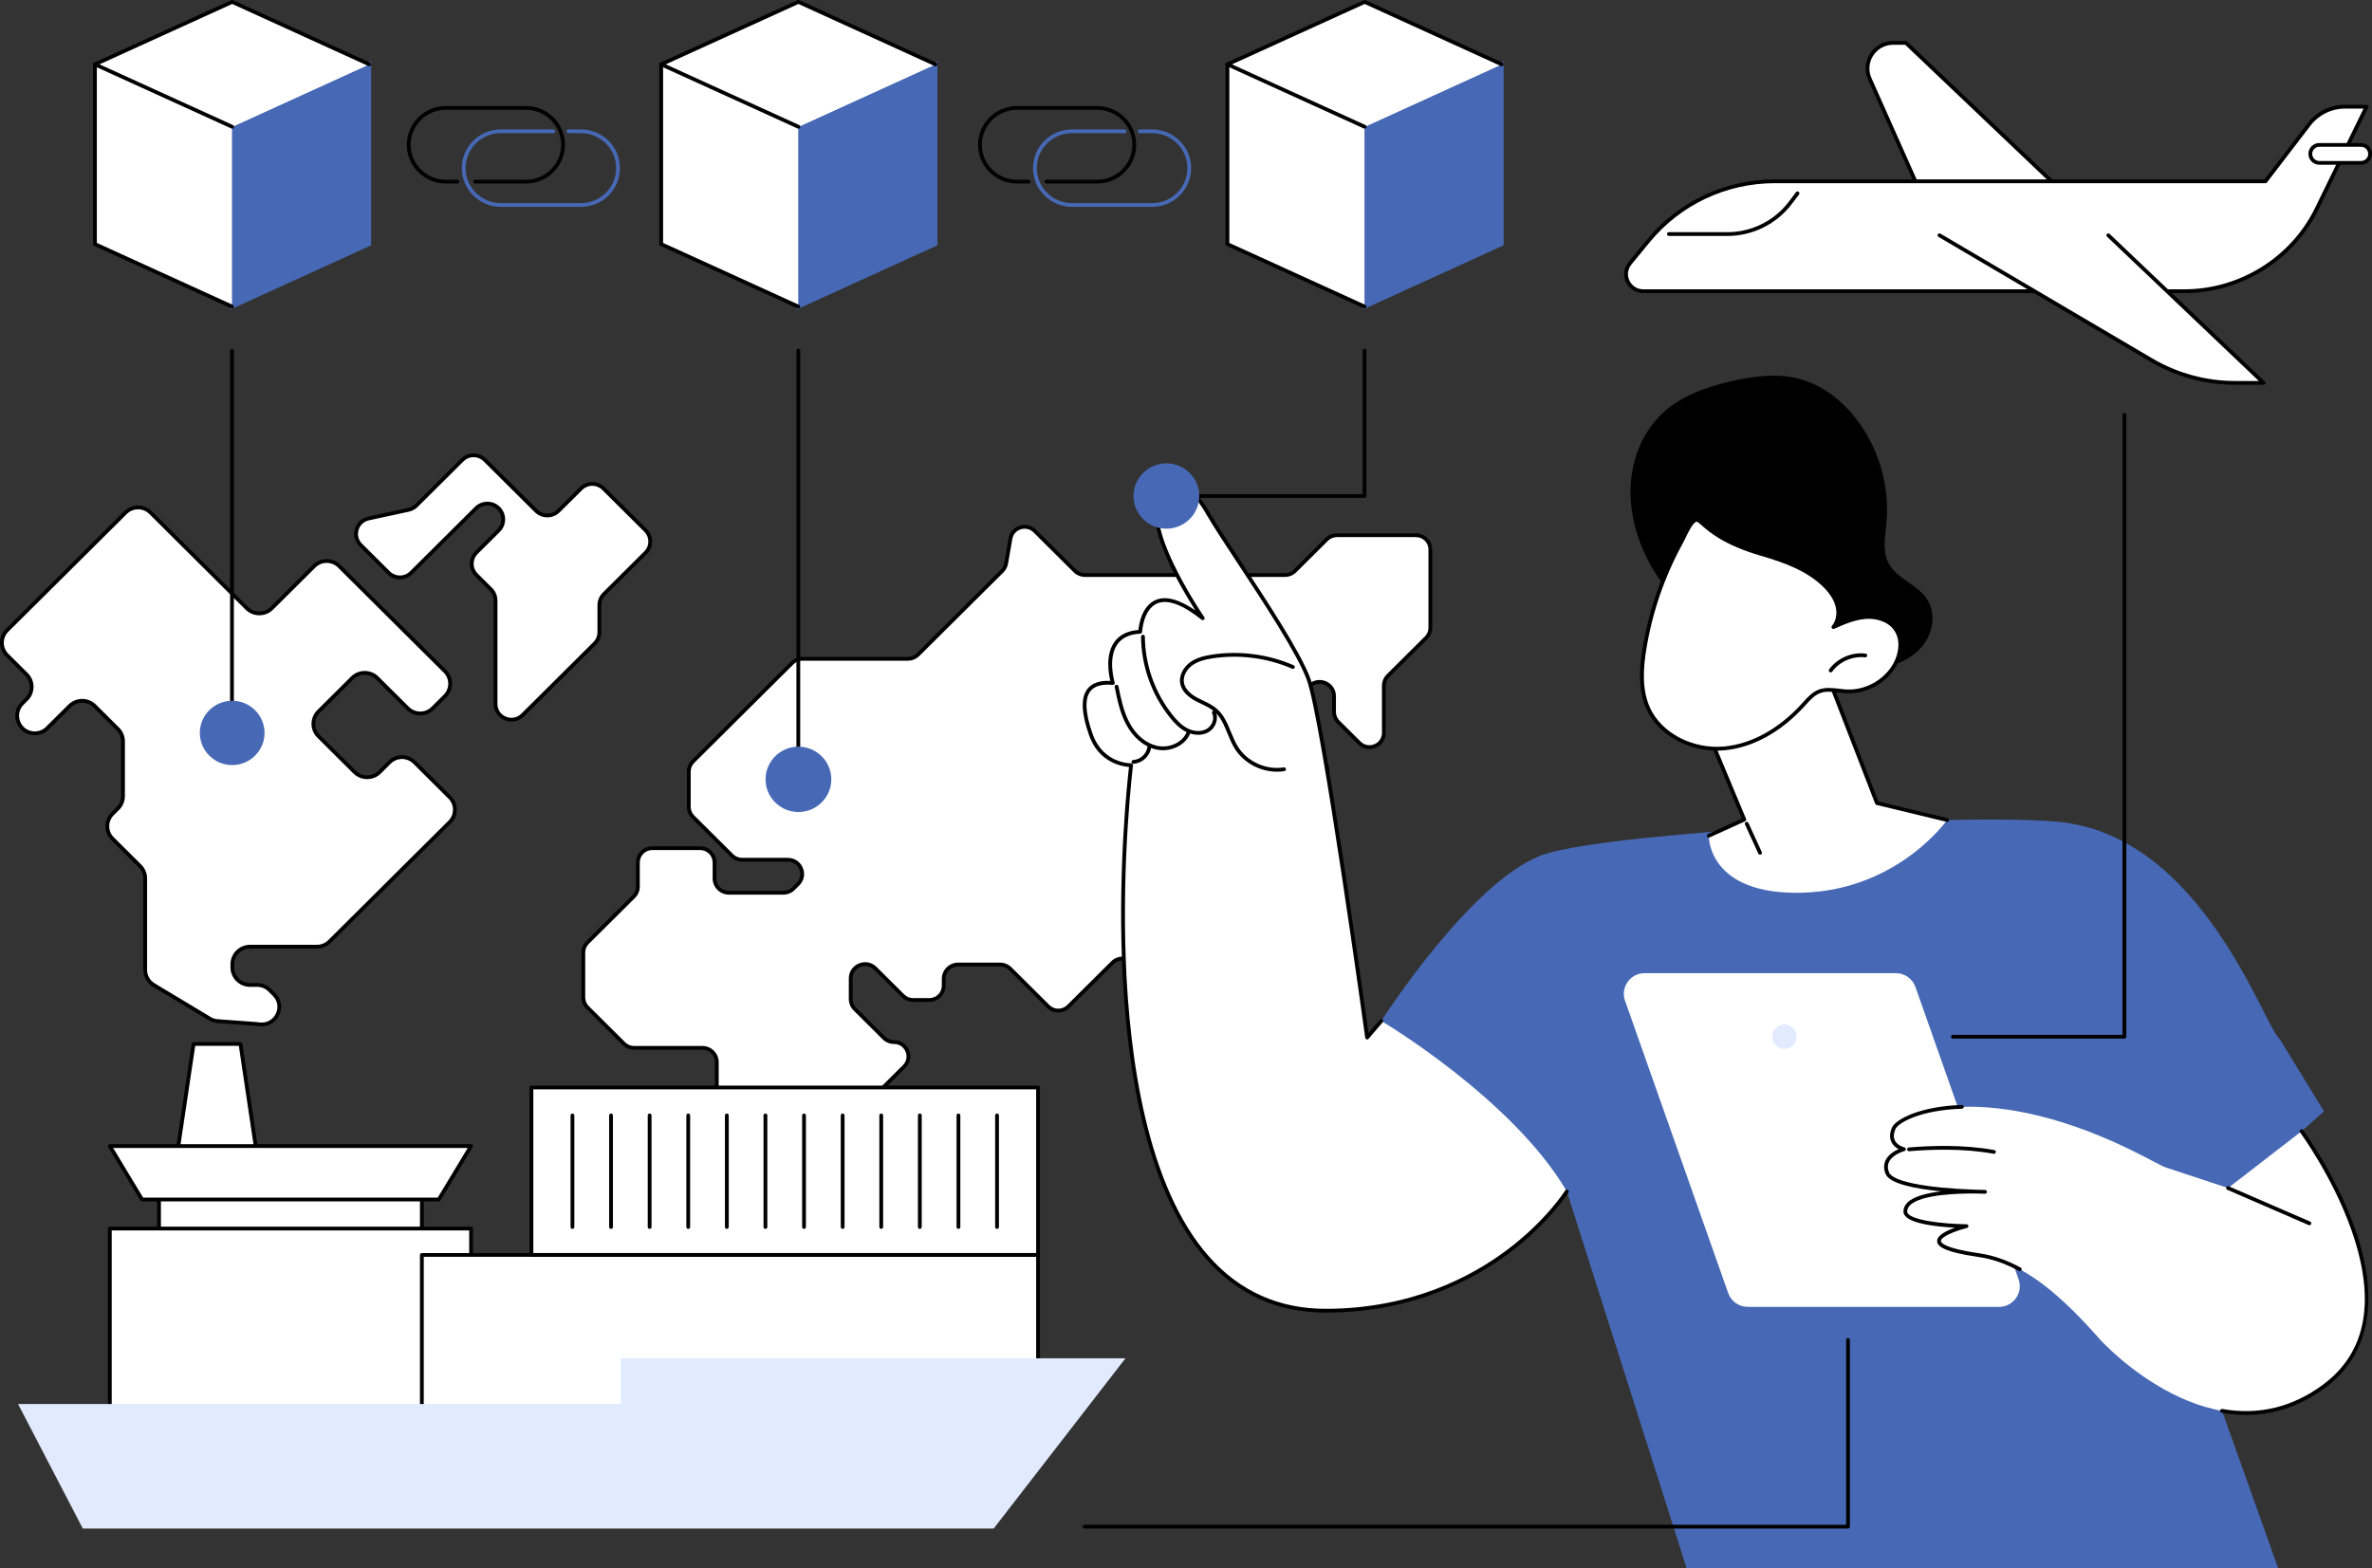
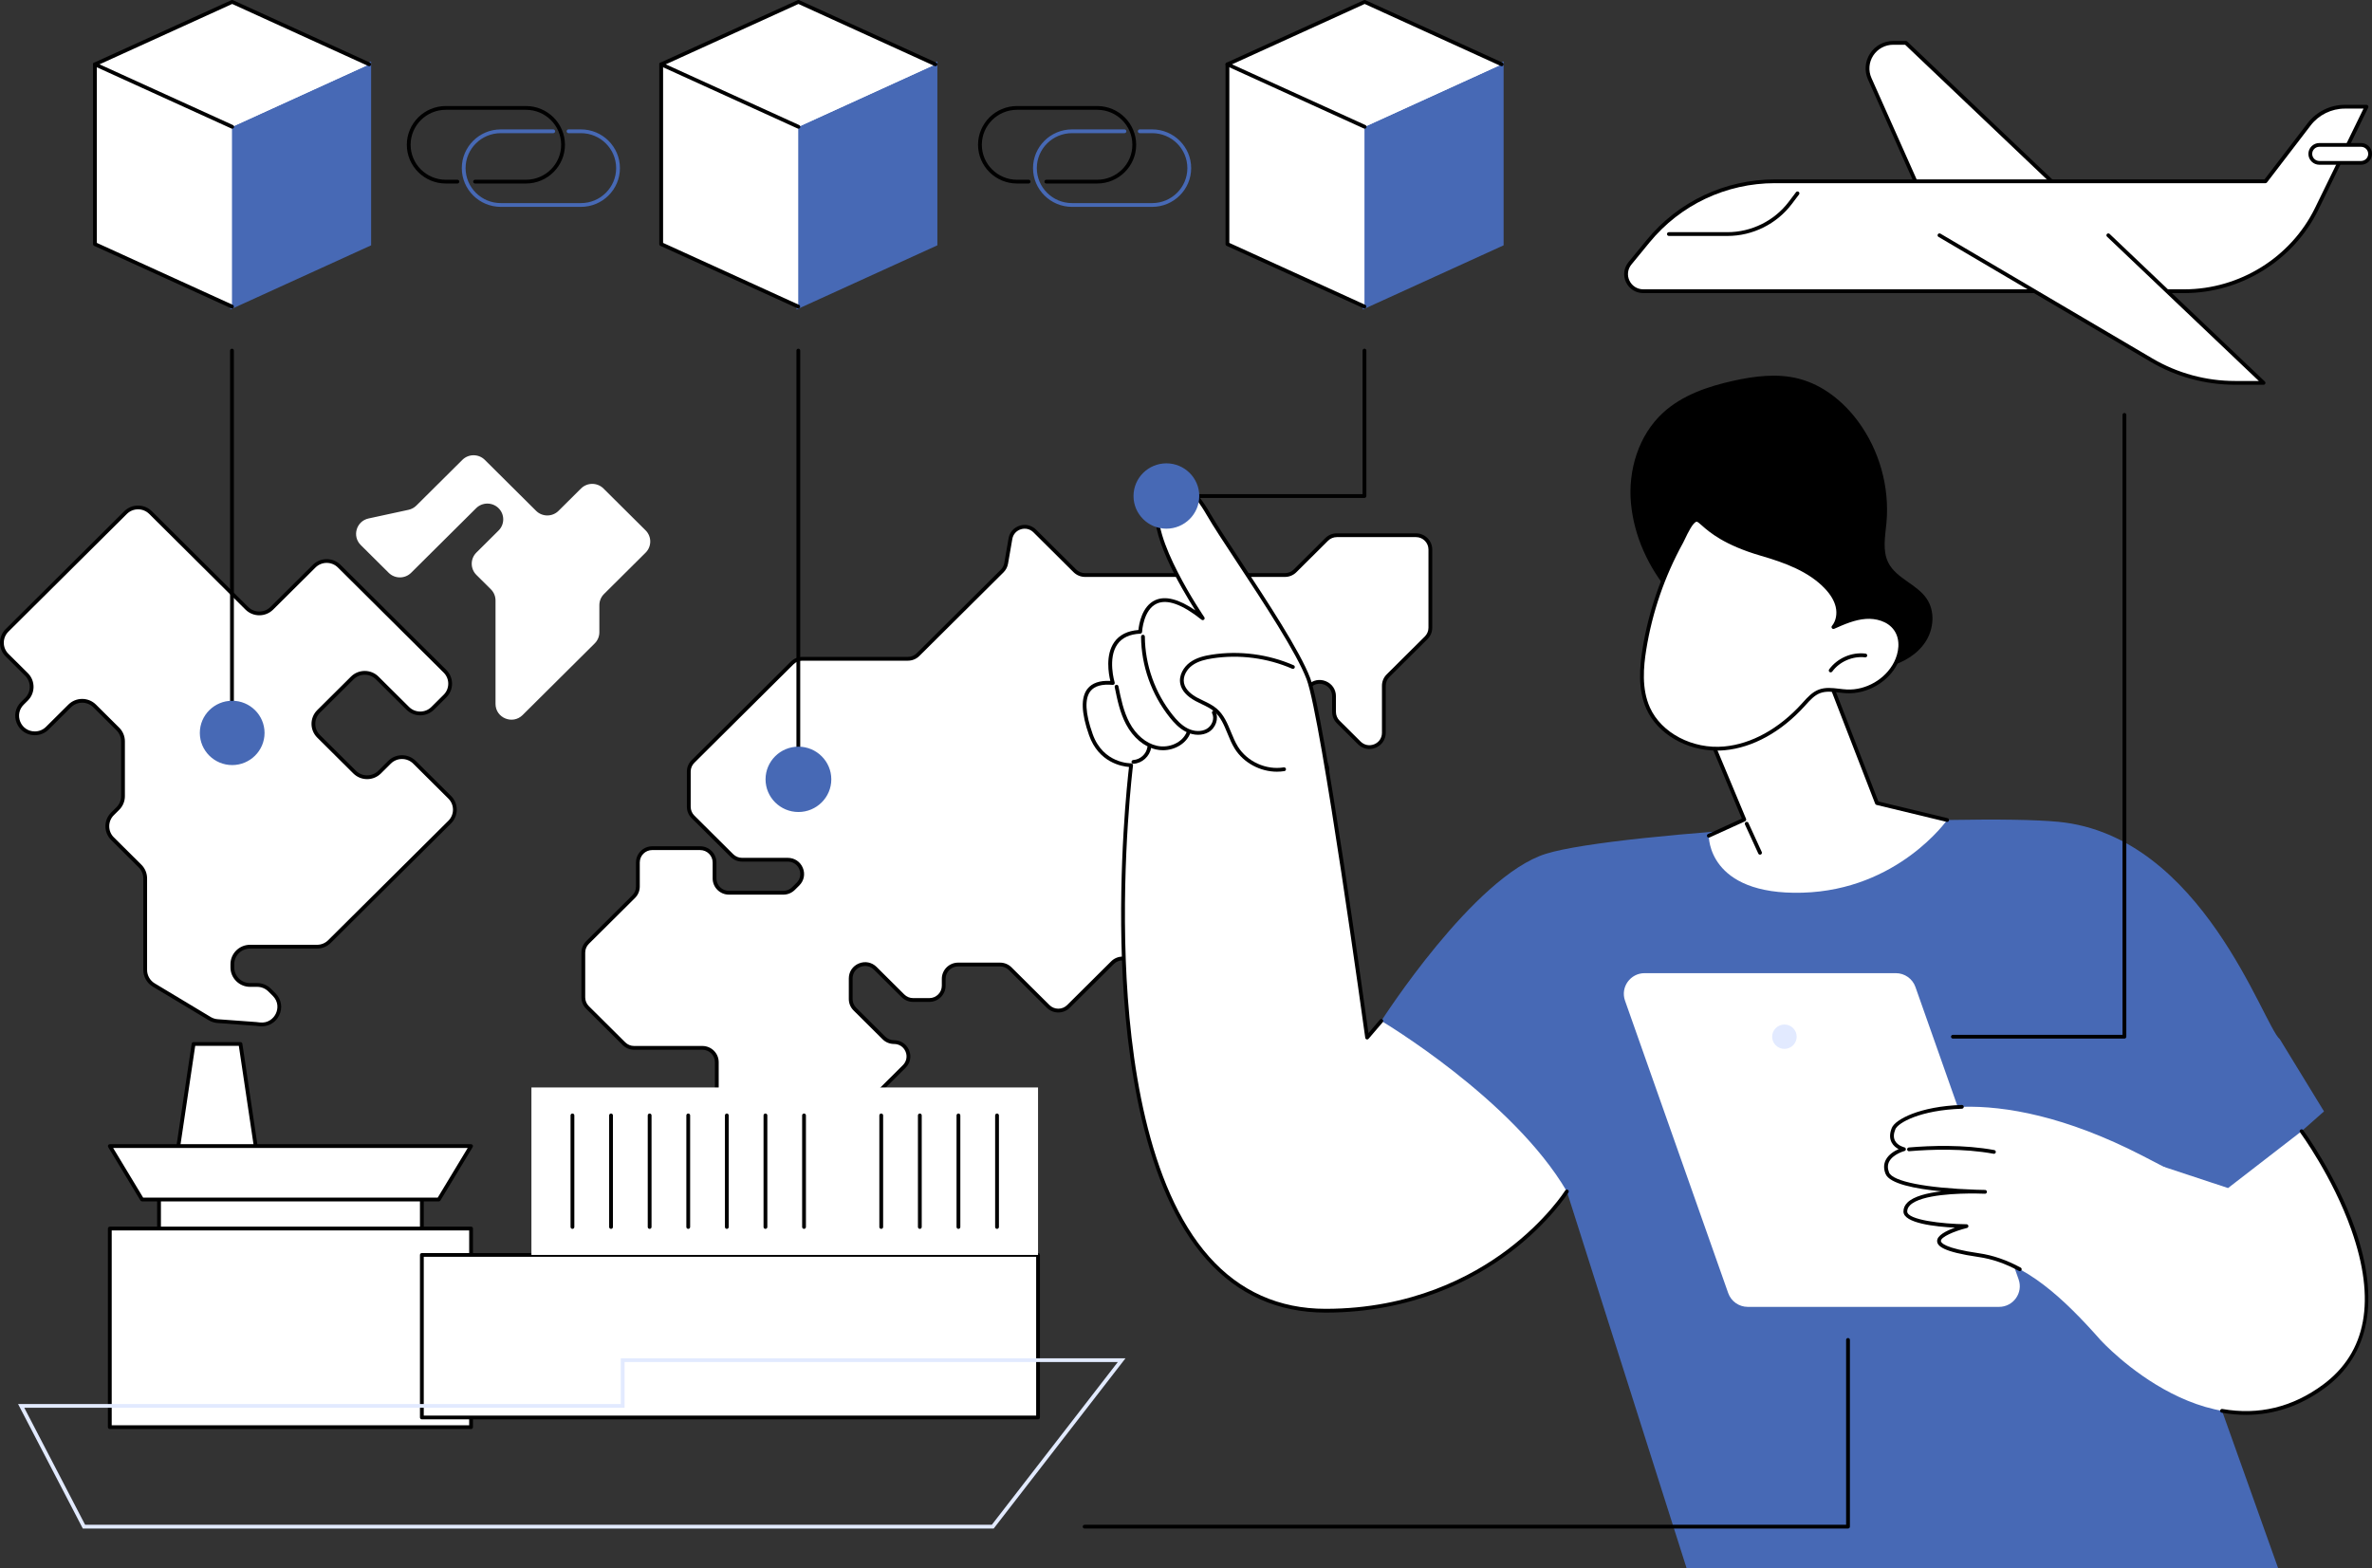
<svg xmlns="http://www.w3.org/2000/svg" width="502" height="332" viewBox="0 0 502 332" fill="none">
  <rect x="0" y="0" width="502" height="332" fill="#333333" stroke="none" />
  <g clip-path="url(#clip0_258_3990)">
    <path d="M299.669 113.295H282.929C282.122 113.295 281.347 113.615 280.777 114.183L274.08 120.839C273.509 121.407 272.735 121.726 271.926 121.726H229.632C228.825 121.726 228.049 121.407 227.48 120.839L218.996 112.407C217.251 110.672 214.261 111.614 213.843 114.032L212.94 119.25C212.834 119.867 212.536 120.434 212.093 120.877L194.292 138.569C193.721 139.137 192.947 139.456 192.14 139.456H169.795C168.988 139.456 168.212 139.776 167.641 140.344L146.664 161.192C146.093 161.76 145.772 162.529 145.772 163.331V170.78C145.772 171.582 146.093 172.353 146.664 172.921L154.898 181.105C155.47 181.673 156.244 181.992 157.05 181.992H166.717C169.43 181.992 170.788 185.252 168.869 187.159L167.929 188.093C167.358 188.661 166.584 188.979 165.777 188.979H154.265C152.584 188.979 151.22 187.624 151.22 185.953V182.573C151.22 180.902 149.857 179.547 148.176 179.547H138.044C136.362 179.547 134.999 180.902 134.999 182.573V187.673C134.999 188.474 134.678 189.245 134.106 189.812L124.343 199.516C123.771 200.084 123.45 200.853 123.45 201.655V211.132C123.45 211.934 123.771 212.705 124.343 213.271L132.049 220.931C132.621 221.498 133.394 221.818 134.201 221.818H148.654C150.335 221.818 151.699 223.173 151.699 224.844V231.524C151.699 232.326 152.02 233.097 152.589 233.663L158.761 239.797C159.332 240.364 159.653 241.134 159.653 241.936V258.748C159.653 260.419 161.017 261.774 162.698 261.774H166.96C167.767 261.774 168.543 261.455 169.112 260.887L183.629 246.458C184.2 245.89 184.521 245.121 184.521 244.319V233.813C184.521 233.011 184.843 232.24 185.414 231.673L191.363 225.76C193.281 223.853 191.923 220.593 189.209 220.593C188.402 220.593 187.626 220.274 187.057 219.706L180.931 213.618C180.36 213.05 180.038 212.28 180.038 211.477V207.11C180.038 204.414 183.318 203.064 185.237 204.969L191.098 210.795C191.669 211.362 192.443 211.682 193.252 211.682H196.678C198.359 211.682 199.723 210.327 199.723 208.656V207.197C199.723 205.526 201.086 204.171 202.767 204.171H211.642C212.449 204.171 213.224 204.49 213.796 205.058L221.823 213.037C223.012 214.218 224.941 214.218 226.129 213.037L235.444 203.779C236.632 202.598 238.561 202.598 239.75 203.779L248.48 212.456C250.399 214.363 253.679 213.013 253.679 210.316V205.074C253.679 204.273 254 203.502 254.571 202.935L280.029 177.633C280.6 177.065 280.921 176.296 280.921 175.492V163.003C280.921 161.332 279.558 159.977 277.877 159.977H273.246C271.565 159.977 270.201 158.622 270.201 156.951V153.37C270.201 152.568 270.523 151.797 271.094 151.231L277.132 145.229C279.05 143.322 282.331 144.672 282.331 147.368V150.686C282.331 151.488 282.652 152.259 283.223 152.827L287.679 157.256C289.597 159.162 292.877 157.813 292.877 155.115V145.158C292.877 144.357 293.198 143.585 293.77 143.018L301.828 135.008C302.4 134.44 302.721 133.671 302.721 132.867V116.316C302.721 114.645 301.358 113.29 299.676 113.29L299.669 113.295Z" fill="white" />
    <path d="M166.962 262.173H162.7C160.8 262.173 159.254 260.636 159.254 258.748V241.936C159.254 241.233 158.978 240.575 158.48 240.078L152.309 233.944C151.657 233.296 151.299 232.436 151.299 231.522V224.842C151.299 223.394 150.115 222.215 148.656 222.215H134.203C133.282 222.215 132.416 221.858 131.767 221.212L124.06 213.552C123.409 212.905 123.051 212.045 123.051 211.13V201.653C123.051 200.738 123.409 199.879 124.06 199.231L133.824 189.527C134.324 189.03 134.598 188.371 134.598 187.669V182.569C134.598 180.681 136.144 179.144 138.044 179.144H148.176C150.076 179.144 151.622 180.681 151.622 182.569V185.949C151.622 187.397 152.807 188.576 154.265 188.576H165.778C166.484 188.576 167.147 188.302 167.647 187.807L168.587 186.872C169.357 186.107 169.576 185.011 169.16 184.01C168.744 183.01 167.807 182.388 166.718 182.388H157.051C156.131 182.388 155.266 182.032 154.614 181.384L146.38 173.201C145.728 172.553 145.371 171.693 145.371 170.779V163.329C145.371 162.415 145.728 161.555 146.38 160.908L167.356 140.059C168.008 139.411 168.873 139.055 169.793 139.055H192.139C192.845 139.055 193.508 138.781 194.008 138.286L211.808 120.594C212.197 120.208 212.451 119.72 212.544 119.183L213.447 113.965C213.67 112.679 214.55 111.675 215.8 111.282C217.052 110.886 218.352 111.202 219.279 112.125L227.763 120.558C228.254 121.046 228.935 121.327 229.632 121.327H271.927C272.633 121.327 273.296 121.053 273.796 120.558L280.491 113.901C281.143 113.254 282.008 112.898 282.928 112.898H299.668C301.568 112.898 303.114 114.435 303.114 116.323V132.874C303.114 133.789 302.756 134.649 302.104 135.296L294.046 143.306C293.546 143.803 293.272 144.462 293.272 145.164V155.12C293.272 156.532 292.456 157.744 291.145 158.284C289.833 158.825 288.393 158.54 287.389 157.542L282.933 153.114C282.282 152.466 281.924 151.606 281.924 150.692V147.374C281.924 146.29 281.3 145.362 280.292 144.946C279.286 144.532 278.182 144.75 277.412 145.516L271.374 151.517C270.875 152.014 270.6 152.673 270.6 153.375V156.956C270.6 158.404 271.784 159.583 273.243 159.583H277.873C279.774 159.583 281.32 161.12 281.32 163.008V175.497C281.32 176.412 280.962 177.272 280.31 177.919L254.853 203.222C254.353 203.719 254.079 204.378 254.079 205.08V210.319C254.079 211.731 253.263 212.944 251.95 213.485C250.638 214.026 249.2 213.741 248.194 212.743L239.463 204.066C238.965 203.569 238.301 203.296 237.594 203.296C236.888 203.296 236.225 203.57 235.725 204.066L226.411 213.324C225.759 213.971 224.894 214.327 223.974 214.327C223.054 214.327 222.187 213.969 221.537 213.324L213.509 205.345C213.009 204.849 212.347 204.576 211.64 204.576H202.766C201.309 204.576 200.123 205.753 200.123 207.202V208.661C200.123 210.55 198.577 212.086 196.676 212.086H193.25C192.33 212.086 191.465 211.731 190.814 211.083L184.952 205.258C184.182 204.492 183.078 204.274 182.072 204.688C181.066 205.102 180.44 206.032 180.44 207.115V211.482C180.44 212.184 180.716 212.843 181.214 213.34L187.34 219.428C187.84 219.926 188.503 220.198 189.209 220.198C190.629 220.198 191.85 221.009 192.392 222.313C192.936 223.617 192.65 225.049 191.646 226.047L185.697 231.959C185.197 232.456 184.923 233.115 184.923 233.817V244.323C184.923 245.237 184.566 246.097 183.914 246.745L169.397 261.173C168.746 261.821 167.88 262.177 166.96 262.177L166.962 262.173ZM138.042 179.942C136.585 179.942 135.399 181.12 135.399 182.569V187.669C135.399 188.583 135.041 189.443 134.39 190.091L124.626 199.795C124.128 200.29 123.852 200.951 123.852 201.653V211.13C123.852 211.832 124.128 212.491 124.626 212.988L132.332 220.648C132.831 221.145 133.495 221.417 134.202 221.417H148.654C150.555 221.417 152.101 222.953 152.101 224.842V231.522C152.101 232.224 152.376 232.883 152.875 233.38L159.046 239.514C159.698 240.161 160.055 241.021 160.055 241.936V258.748C160.055 260.195 161.24 261.375 162.698 261.375H166.96C167.667 261.375 168.329 261.101 168.83 260.605L183.346 246.177C183.844 245.682 184.12 245.021 184.12 244.319V233.813C184.12 232.899 184.478 232.039 185.13 231.391L191.078 225.479C191.848 224.713 192.068 223.616 191.651 222.616C191.235 221.616 190.299 220.994 189.211 220.994C188.291 220.994 187.424 220.638 186.774 219.991L180.648 213.902C179.997 213.255 179.639 212.395 179.639 211.48V207.114C179.639 205.702 180.455 204.488 181.767 203.948C183.08 203.407 184.52 203.692 185.524 204.69L191.385 210.515C191.885 211.012 192.548 211.284 193.254 211.284H196.68C198.137 211.284 199.323 210.107 199.323 208.657V207.199C199.323 205.31 200.869 203.774 202.769 203.774H211.644C212.564 203.774 213.429 204.129 214.081 204.777L222.108 212.756C222.609 213.253 223.271 213.525 223.978 213.525C224.684 213.525 225.347 213.251 225.847 212.756L235.161 203.498C235.813 202.85 236.678 202.495 237.598 202.495C238.518 202.495 239.383 202.852 240.035 203.498L248.765 212.175C249.536 212.941 250.64 213.159 251.646 212.745C252.651 212.331 253.277 211.401 253.277 210.317V205.078C253.277 204.164 253.635 203.304 254.287 202.656L279.744 177.353C280.243 176.856 280.518 176.198 280.518 175.496V163.007C280.518 161.559 279.334 160.38 277.875 160.38H273.244C271.344 160.38 269.798 158.843 269.798 156.954V153.373C269.798 152.459 270.156 151.599 270.808 150.951L276.846 144.95C277.852 143.952 279.29 143.667 280.602 144.208C281.915 144.748 282.731 145.96 282.731 147.374V150.692C282.731 151.394 283.006 152.052 283.505 152.549L287.96 156.978C288.73 157.744 289.835 157.961 290.84 157.548C291.846 157.134 292.472 156.203 292.472 155.122V145.166C292.472 144.251 292.83 143.39 293.482 142.744L301.54 134.734C302.039 134.237 302.314 133.578 302.314 132.876V116.325C302.314 114.877 301.13 113.698 299.671 113.698H282.931C282.225 113.698 281.562 113.972 281.062 114.467L274.367 121.124C273.715 121.771 272.85 122.127 271.93 122.127H229.636C228.729 122.127 227.84 121.761 227.199 121.124L218.715 112.691C218.003 111.984 217.005 111.741 216.047 112.045C215.086 112.348 214.413 113.118 214.241 114.103L213.338 119.32C213.217 120.023 212.885 120.659 212.378 121.162L194.577 138.854C193.926 139.502 193.06 139.857 192.141 139.857H169.795C169.089 139.857 168.426 140.131 167.926 140.627L146.95 161.475C146.451 161.972 146.176 162.631 146.176 163.333V170.782C146.176 171.484 146.451 172.143 146.95 172.64L155.184 180.824C155.682 181.319 156.346 181.593 157.053 181.593H166.719C168.14 181.593 169.361 182.404 169.905 183.708C170.449 185.013 170.162 186.444 169.158 187.442L168.218 188.376C167.566 189.024 166.701 189.38 165.781 189.38H154.269C152.369 189.38 150.823 187.843 150.823 185.954V182.575C150.823 181.125 149.638 179.948 148.18 179.948H138.048L138.042 179.942Z" fill="black" />
    <path d="M95.177 168.77L87.72 161.359C86.262 159.91 83.894 159.91 82.436 161.359L80.338 163.444C78.88 164.893 76.514 164.893 75.054 163.444L67.423 155.857C65.964 154.407 65.964 152.054 67.423 150.605L74.552 143.518C76.011 142.069 78.378 142.069 79.837 143.518L86.294 149.937C87.753 151.387 90.12 151.387 91.579 149.937L94.178 147.354C95.636 145.904 95.636 143.553 94.178 142.101L71.783 119.843C70.325 118.393 67.957 118.393 66.499 119.843L57.524 128.763C56.066 130.213 53.698 130.213 52.24 128.763L31.858 108.506C30.4 107.056 28.034 107.056 26.574 108.506L1.496 133.433C0.038 134.883 0.038 137.236 1.496 138.685L5.607 142.771C7.065 144.22 7.065 146.573 5.607 148.023L4.731 148.894C2.376 151.234 4.044 155.233 7.372 155.233C8.363 155.233 9.314 154.841 10.013 154.144L14.748 149.438C16.206 147.989 18.572 147.989 20.032 149.438L24.935 154.311C25.636 155.008 26.03 155.953 26.03 156.936V168.533C26.03 169.518 25.636 170.463 24.935 171.158L23.807 172.279C22.349 173.729 22.349 176.08 23.807 177.531L29.631 183.32C30.332 184.017 30.727 184.962 30.727 185.945V205.321C30.727 206.622 31.411 207.827 32.53 208.5L44.387 215.626C44.891 215.929 45.459 216.108 46.045 216.152L54.211 216.752L54.928 216.836C58.448 217.248 60.514 213.012 58.008 210.523L57.068 209.588C56.367 208.892 55.416 208.5 54.426 208.5H52.917C50.852 208.5 49.181 206.836 49.181 204.786V204.109C49.181 202.059 50.852 200.396 52.917 200.396H67.092C68.083 200.396 69.034 200.004 69.735 199.307L95.178 174.019C96.637 172.569 96.637 170.218 95.178 168.767L95.177 168.77Z" fill="white" />
    <path d="M55.387 217.266C55.221 217.266 55.053 217.257 54.881 217.237L54.164 217.153L46.014 216.553C45.368 216.506 44.733 216.304 44.178 215.971L32.321 208.844C31.088 208.104 30.324 206.756 30.324 205.325V185.949C30.324 185.064 29.977 184.233 29.347 183.605L23.523 177.816C21.909 176.212 21.909 173.603 23.523 172L24.651 170.878C25.28 170.253 25.627 169.42 25.627 168.534V156.938C25.627 156.053 25.28 155.222 24.651 154.594L19.748 149.721C18.448 148.429 16.331 148.429 15.031 149.721L10.296 154.427C9.515 155.204 8.475 155.632 7.37 155.632C5.666 155.632 4.2 154.659 3.546 153.092C2.893 151.526 3.238 149.808 4.444 148.609L5.321 147.738C6.62 146.447 6.62 144.344 5.321 143.05L1.21 138.967C0.429 138.19 -0.002 137.158 -0.002 136.058C-0.002 134.959 0.429 133.927 1.21 133.15L26.288 108.225C27.069 107.448 28.108 107.02 29.214 107.02C30.32 107.02 31.359 107.448 32.14 108.225L52.521 128.482C53.821 129.774 55.937 129.774 57.238 128.482L66.213 119.562C67.826 117.958 70.453 117.96 72.065 119.562L94.46 141.82C96.073 143.424 96.073 146.033 94.46 147.637L91.859 150.222C91.077 150.998 90.039 151.426 88.933 151.426C87.826 151.426 86.788 150.998 86.007 150.222L79.549 143.803C78.919 143.177 78.081 142.833 77.19 142.833C76.3 142.833 75.462 143.177 74.832 143.803L67.702 150.889C66.403 152.181 66.403 154.284 67.702 155.576L75.336 163.163C76.635 164.454 78.751 164.456 80.051 163.163L82.148 161.078C83.761 159.474 86.386 159.474 88 161.078L95.456 168.489C97.07 170.093 97.07 172.704 95.456 174.305L70.013 199.594C69.232 200.37 68.192 200.798 67.087 200.798H52.912C51.074 200.798 49.577 202.286 49.577 204.113V204.788C49.577 206.615 51.074 208.102 52.912 208.102H54.421C55.528 208.102 56.566 208.53 57.347 209.307L58.287 210.241C59.552 211.499 59.866 213.344 59.085 214.944C58.38 216.39 56.961 217.264 55.382 217.264L55.387 217.266ZM17.391 147.952C18.45 147.952 19.511 148.353 20.317 149.155L25.22 154.028C26.001 154.805 26.432 155.837 26.432 156.936V168.533C26.432 169.632 26.001 170.664 25.22 171.441L24.092 172.562C23.462 173.188 23.116 174.021 23.116 174.906C23.116 175.791 23.462 176.624 24.092 177.25L29.917 183.039C30.698 183.816 31.129 184.848 31.129 185.947V205.323C31.129 206.475 31.746 207.562 32.739 208.159L44.596 215.285C45.043 215.553 45.554 215.715 46.074 215.753L54.241 216.353L54.976 216.439C56.712 216.638 57.866 215.617 58.366 214.592C58.866 213.567 58.959 212.032 57.723 210.804L56.783 209.869C56.163 209.253 55.303 208.899 54.425 208.899H52.916C50.634 208.899 48.778 207.054 48.778 204.786V204.111C48.778 201.843 50.634 199.998 52.916 199.998H67.091C67.982 199.998 68.82 199.654 69.449 199.028L94.892 173.739C96.192 172.448 96.192 170.345 94.892 169.052L87.436 161.64C86.136 160.349 84.019 160.349 82.719 161.64L80.622 163.725C79.841 164.501 78.802 164.93 77.696 164.93C76.59 164.93 75.551 164.501 74.77 163.725L67.136 156.138C65.523 154.534 65.523 151.925 67.136 150.322L74.266 143.235C75.047 142.459 76.086 142.031 77.192 142.031C78.298 142.031 79.337 142.459 80.118 143.235L86.576 149.654C87.206 150.28 88.044 150.625 88.934 150.625C89.825 150.625 90.663 150.28 91.293 149.654L93.894 147.069C95.193 145.777 95.193 143.674 93.894 142.383L71.499 120.124C70.199 118.832 68.084 118.832 66.782 120.124L57.807 129.045C56.192 130.648 53.567 130.647 51.956 129.045L31.574 108.787C30.274 107.495 28.159 107.495 26.859 108.787L1.78 133.714C1.15 134.34 0.803 135.173 0.803 136.058C0.803 136.944 1.15 137.776 1.78 138.402L5.89 142.486C7.504 144.09 7.504 146.7 5.89 148.302L5.014 149.173C4.043 150.138 3.765 151.523 4.291 152.785C4.817 154.048 5.998 154.832 7.372 154.832C8.263 154.832 9.101 154.487 9.731 153.861L14.465 149.155C15.272 148.353 16.333 147.952 17.391 147.952Z" fill="black" />
    <path d="M136.632 112.27L127.715 103.408C126.403 102.104 124.275 102.104 122.962 103.408L118.207 108.134C116.895 109.438 114.767 109.438 113.454 108.134L102.603 97.349C101.29 96.044 99.162 96.044 97.85 97.349L88.121 107.018C87.665 107.472 87.088 107.784 86.46 107.92L78.009 109.749C75.411 110.311 74.468 113.506 76.347 115.375L82.258 121.249C83.57 122.553 85.699 122.553 87.011 121.249L100.765 107.579C102.077 106.274 104.205 106.274 105.518 107.579C106.83 108.883 106.83 110.999 105.518 112.303L100.819 116.973C99.507 118.277 99.507 120.393 100.819 121.697L103.886 124.745C104.516 125.371 104.87 126.222 104.87 127.107V148.999C104.87 151.974 108.489 153.466 110.607 151.361L125.863 136.198C126.492 135.572 126.847 134.721 126.847 133.836V128.103C126.847 127.218 127.201 126.367 127.83 125.741L136.632 116.993C137.944 115.688 137.944 113.573 136.632 112.269V112.27Z" fill="white" />
-     <path d="M108.254 152.751C107.766 152.751 107.27 152.655 106.79 152.457C105.357 151.867 104.466 150.543 104.466 149.001V127.109C104.466 126.323 104.158 125.585 103.599 125.03L100.533 121.982C99.823 121.276 99.43 120.336 99.43 119.337C99.43 118.337 99.821 117.399 100.533 116.692L105.231 112.022C105.79 111.467 106.098 110.728 106.098 109.943C106.098 109.157 105.79 108.419 105.231 107.864C104.673 107.309 103.93 107.002 103.139 107.002C102.349 107.002 101.606 107.309 101.048 107.864L87.294 121.534C85.826 122.991 83.441 122.992 81.971 121.534L76.061 115.659C75.073 114.676 74.718 113.295 75.112 111.962C75.506 110.629 76.555 109.656 77.923 109.36L86.374 107.532C86.929 107.412 87.436 107.136 87.838 106.737L97.567 97.067C99.034 95.609 101.422 95.609 102.889 97.067L113.741 107.853C114.299 108.408 115.042 108.715 115.833 108.715C116.623 108.715 117.366 108.408 117.924 107.853L122.679 103.127C124.147 101.67 126.532 101.67 128.002 103.127L136.918 111.989C137.629 112.695 138.021 113.635 138.021 114.634C138.021 115.634 137.63 116.572 136.918 117.279L128.117 126.028C127.558 126.583 127.25 127.321 127.25 128.107V133.84C127.25 134.839 126.859 135.777 126.147 136.485L110.891 151.646C110.161 152.372 109.223 152.751 108.254 152.751ZM103.139 106.202C104.145 106.202 105.089 106.59 105.801 107.298C106.511 108.003 106.903 108.943 106.903 109.943C106.903 110.942 106.513 111.88 105.801 112.588L101.102 117.258C100.544 117.813 100.235 118.551 100.235 119.337C100.235 120.122 100.544 120.861 101.102 121.416L104.169 124.464C104.879 125.169 105.271 126.109 105.271 127.109V149.001C105.271 150.213 105.97 151.254 107.098 151.719C108.225 152.183 109.46 151.938 110.324 151.08L125.58 135.919C126.138 135.363 126.447 134.625 126.447 133.84V128.107C126.447 127.107 126.837 126.169 127.549 125.462L136.351 116.713C136.909 116.158 137.218 115.42 137.218 114.634C137.218 113.849 136.909 113.11 136.351 112.555L127.434 103.693C126.281 102.546 124.402 102.546 123.249 103.693L118.494 108.419C117.784 109.125 116.838 109.515 115.833 109.515C114.827 109.515 113.883 109.126 113.171 108.419L102.32 97.633C101.761 97.078 101.018 96.772 100.228 96.772C99.438 96.772 98.695 97.078 98.136 97.633L88.407 107.303C87.896 107.811 87.254 108.159 86.547 108.314L78.096 110.142C77.021 110.375 76.196 111.14 75.886 112.189C75.575 113.237 75.855 114.324 76.632 115.097L82.543 120.971C83.696 122.118 85.573 122.118 86.728 120.971L100.482 107.301C101.192 106.596 102.137 106.206 103.143 106.206L103.139 106.202Z" fill="black" />
    <path d="M49.095 155.205C48.872 155.205 48.693 155.028 48.693 154.806V74.212C48.693 73.991 48.874 73.813 49.095 73.813C49.316 73.813 49.496 73.991 49.496 74.212V154.806C49.496 155.028 49.318 155.205 49.095 155.205Z" fill="black" />
    <path d="M53.699 159.679C56.216 157.177 56.216 153.119 53.699 150.617C51.181 148.115 47.099 148.115 44.581 150.617C42.063 153.119 42.063 157.177 44.581 159.679C47.099 162.181 51.181 162.181 53.699 159.679Z" fill="#4769B5" />
    <path d="M49.14 161.954C45.363 161.954 42.291 158.901 42.291 155.147C42.291 151.394 45.363 148.341 49.14 148.341C52.916 148.341 55.988 151.394 55.988 155.147C55.988 158.901 52.916 161.954 49.14 161.954ZM49.14 149.139C45.807 149.139 43.094 151.835 43.094 155.147C43.094 158.46 45.807 161.156 49.14 161.156C52.473 161.156 55.185 158.46 55.185 155.147C55.185 151.835 52.473 149.139 49.14 149.139Z" fill="#4769B5" />
    <path d="M168.954 167.304C168.732 167.304 168.553 167.127 168.553 166.905V74.212C168.553 73.991 168.732 73.813 168.954 73.813C169.177 73.813 169.356 73.991 169.356 74.212V166.905C169.356 167.127 169.177 167.304 168.954 167.304Z" fill="black" />
    <path d="M175.451 166.026C176.031 162.475 173.605 159.128 170.031 158.552C166.458 157.975 163.091 160.387 162.511 163.938C161.931 167.49 164.358 170.836 167.931 171.413C171.504 171.989 174.871 169.578 175.451 166.026Z" fill="#4769B5" />
    <path d="M168.976 171.889C165.139 171.889 162.018 168.787 162.018 164.973C162.018 161.16 165.139 158.057 168.976 158.057C172.812 158.057 175.934 161.16 175.934 164.973C175.934 168.787 172.812 171.889 168.976 171.889ZM168.976 158.857C165.582 158.857 162.823 161.601 162.823 164.973C162.823 168.346 165.582 171.089 168.976 171.089C172.369 171.089 175.129 168.346 175.129 164.973C175.129 161.601 172.369 158.857 168.976 158.857Z" fill="#4769B5" />
    <path d="M288.771 105.4H248.346C248.123 105.4 247.944 105.222 247.944 105.001C247.944 104.78 248.123 104.602 248.346 104.602H288.369V74.212C288.369 73.991 288.548 73.813 288.771 73.813C288.994 73.813 289.173 73.991 289.173 74.212V105.001C289.173 105.222 288.994 105.4 288.771 105.4Z" fill="black" />
    <path d="M78.141 51.676L49.139 64.894V26.839L78.141 13.619V51.676Z" fill="#4769B5" />
    <path d="M48.737 65.518V26.584L78.543 12.997V51.932L48.737 65.518ZM49.54 27.095V64.272L77.738 51.418V14.242L49.54 27.095Z" fill="#4769B5" />
    <path d="M49.095 64.894L20.095 51.676V13.619L49.095 26.839V64.894Z" fill="white" />
    <path d="M49.139 0.399L20.095 13.619L49.139 26.839L78.141 13.619L49.139 0.399Z" fill="white" />
    <path d="M49.095 64.894L20.095 51.676V13.619L49.095 64.894Z" fill="white" />
    <path d="M49.095 65.295C49.039 65.295 48.982 65.284 48.927 65.259L19.925 52.039C19.783 51.973 19.691 51.832 19.691 51.676V13.619C19.691 13.398 19.87 13.22 20.093 13.22C20.316 13.22 20.494 13.398 20.494 13.619V51.418L49.261 64.531C49.464 64.624 49.552 64.862 49.459 65.061C49.391 65.208 49.245 65.293 49.093 65.293L49.095 65.295Z" fill="black" />
    <path d="M78.141 13.619L49.139 0.399L20.095 13.619L49.139 26.839L78.141 13.619Z" fill="white" />
    <path d="M49.139 27.238C49.083 27.238 49.026 27.228 48.973 27.202L19.927 13.982C19.785 13.917 19.691 13.775 19.691 13.619C19.691 13.463 19.783 13.322 19.927 13.256L48.971 0.036C49.077 -0.013 49.199 -0.011 49.305 0.036L78.308 13.256C78.51 13.349 78.598 13.587 78.505 13.786C78.412 13.988 78.174 14.075 77.972 13.982L49.139 0.838L21.06 13.619L49.307 26.477C49.51 26.569 49.597 26.805 49.506 27.006C49.438 27.153 49.292 27.24 49.141 27.24L49.139 27.238Z" fill="black" />
    <path d="M197.978 51.676L168.976 64.894V26.839L197.978 13.619V51.676Z" fill="#4769B5" />
    <path d="M168.574 65.518V26.584L198.38 12.997V51.932L168.574 65.518ZM169.377 27.095V64.272L197.575 51.418V14.242L169.377 27.095Z" fill="#4769B5" />
    <path d="M168.934 64.894L139.932 51.676V13.619L168.934 26.839V64.894Z" fill="white" />
    <path d="M168.976 0.399L139.932 13.619L168.976 26.839L197.978 13.619L168.976 0.399Z" fill="white" />
    <path d="M168.934 64.894L139.932 51.676V13.619L168.934 64.894Z" fill="white" />
    <path d="M168.934 65.295C168.878 65.295 168.821 65.284 168.766 65.259L139.764 52.039C139.622 51.973 139.53 51.832 139.53 51.676V13.619C139.53 13.398 139.709 13.22 139.932 13.22C140.155 13.22 140.333 13.398 140.333 13.619V51.418L169.102 64.531C169.305 64.624 169.392 64.862 169.299 65.061C169.232 65.208 169.086 65.293 168.934 65.293V65.295Z" fill="black" />
    <path d="M197.978 13.619L168.976 0.399L139.932 13.619L168.976 26.839L197.978 13.619Z" fill="white" />
    <path d="M168.976 27.238C168.92 27.238 168.863 27.228 168.81 27.202L139.766 13.982C139.623 13.917 139.53 13.775 139.53 13.619C139.53 13.463 139.622 13.322 139.766 13.256L168.808 0.036C168.914 -0.013 169.036 -0.011 169.142 0.036L198.145 13.256C198.347 13.349 198.435 13.587 198.342 13.786C198.249 13.988 198.011 14.075 197.809 13.982L168.976 0.838L140.897 13.619L169.144 26.477C169.347 26.569 169.434 26.805 169.343 27.006C169.276 27.153 169.129 27.24 168.978 27.24L168.976 27.238Z" fill="black" />
    <path d="M317.815 51.676L288.812 64.894V26.839L317.815 13.619V51.676Z" fill="#4769B5" />
    <path d="M288.411 65.518V26.584L318.217 12.997V51.932L288.411 65.518ZM289.216 27.095V64.272L317.413 51.418V14.242L289.216 27.095Z" fill="#4769B5" />
    <path d="M288.771 64.894L259.769 51.676V13.619L288.771 26.839V64.894Z" fill="white" />
    <path d="M288.813 0.399L259.769 13.619L288.813 26.839L317.815 13.619L288.813 0.399Z" fill="white" />
    <path d="M288.771 64.894L259.769 51.676V13.619L288.771 64.894Z" fill="white" />
    <path d="M288.771 65.295C288.715 65.295 288.658 65.284 288.603 65.259L259.601 52.039C259.458 51.973 259.367 51.832 259.367 51.676V13.619C259.367 13.398 259.548 13.22 259.769 13.22C259.99 13.22 260.17 13.398 260.17 13.619V51.418L288.937 64.531C289.14 64.624 289.227 64.862 289.134 65.061C289.067 65.208 288.921 65.293 288.769 65.293L288.771 65.295Z" fill="black" />
    <path d="M317.815 13.619L288.813 0.399L259.769 13.619L288.813 26.839L317.815 13.619Z" fill="white" />
    <path d="M288.813 27.238C288.756 27.238 288.7 27.228 288.647 27.202L259.603 13.982C259.46 13.917 259.367 13.775 259.367 13.619C259.367 13.463 259.458 13.322 259.603 13.256L288.647 0.036C288.753 -0.013 288.875 -0.011 288.981 0.036L317.983 13.256C318.186 13.349 318.274 13.587 318.18 13.786C318.087 13.988 317.85 14.075 317.647 13.982L288.813 0.838L260.734 13.619L288.981 26.477C289.184 26.569 289.271 26.805 289.18 27.006C289.112 27.153 288.966 27.24 288.815 27.24L288.813 27.238Z" fill="black" />
    <path d="M111.314 38.846H100.545C100.322 38.846 100.143 38.668 100.143 38.447C100.143 38.225 100.324 38.048 100.545 38.048H111.314C115.421 38.048 118.762 34.728 118.762 30.646C118.762 26.564 115.421 23.244 111.314 23.244H94.348C90.241 23.244 86.901 26.564 86.901 30.646C86.901 34.728 90.241 38.048 94.348 38.048H96.801C97.024 38.048 97.203 38.225 97.203 38.447C97.203 38.668 97.024 38.846 96.801 38.846H94.348C89.799 38.846 86.098 35.167 86.098 30.646C86.098 26.125 89.799 22.445 94.348 22.445H111.314C115.863 22.445 119.565 26.125 119.565 30.646C119.565 35.167 115.863 38.846 111.314 38.846Z" fill="black" />
    <path d="M122.951 43.791H105.985C101.436 43.791 97.734 40.112 97.734 35.591C97.734 31.07 101.436 27.391 105.985 27.391H117.086C117.309 27.391 117.488 27.569 117.488 27.79C117.488 28.011 117.309 28.189 117.086 28.189H105.985C101.878 28.189 98.537 31.509 98.537 35.591C98.537 39.673 101.878 42.993 105.985 42.993H122.951C127.058 42.993 130.398 39.673 130.398 35.591C130.398 31.509 127.058 28.189 122.951 28.189H120.321C120.098 28.189 119.919 28.011 119.919 27.79C119.919 27.569 120.098 27.391 120.321 27.391H122.951C127.5 27.391 131.201 31.07 131.201 35.591C131.201 40.112 127.5 43.791 122.951 43.791Z" fill="#4769B5" />
    <path d="M232.205 38.846H221.436C221.213 38.846 221.034 38.668 221.034 38.447C221.034 38.225 221.215 38.048 221.436 38.048H232.205C236.31 38.048 239.652 34.728 239.652 30.646C239.652 26.564 236.312 23.244 232.205 23.244H215.239C211.134 23.244 207.791 26.564 207.791 30.646C207.791 34.728 211.132 38.048 215.239 38.048H217.692C217.915 38.048 218.093 38.225 218.093 38.447C218.093 38.668 217.915 38.846 217.692 38.846H215.239C210.69 38.846 206.988 35.167 206.988 30.646C206.988 26.125 210.69 22.445 215.239 22.445H232.205C236.754 22.445 240.455 26.125 240.455 30.646C240.455 35.167 236.754 38.846 232.205 38.846Z" fill="black" />
    <path d="M243.842 43.791H226.875C222.327 43.791 218.625 40.112 218.625 35.591C218.625 31.07 222.327 27.391 226.875 27.391H237.977C238.2 27.391 238.378 27.569 238.378 27.79C238.378 28.011 238.198 28.189 237.977 28.189H226.875C222.77 28.189 219.428 31.509 219.428 35.591C219.428 39.673 222.768 42.993 226.875 42.993H243.842C247.947 42.993 251.289 39.673 251.289 35.591C251.289 31.509 247.949 28.189 243.842 28.189H241.211C240.989 28.189 240.81 28.011 240.81 27.79C240.81 27.569 240.991 27.391 241.211 27.391H243.842C248.39 27.391 252.092 31.07 252.092 35.591C252.092 40.112 248.39 43.791 243.842 43.791Z" fill="#4769B5" />
    <path d="M356.955 332L331.602 252.213L292.334 216.118C292.334 216.118 311.92 185.445 327.216 180.719C342.512 175.994 416.431 172.108 435.635 173.966C466.092 176.911 478.986 217.066 482.507 220.002L491.844 235.265L458.251 264.96L482.15 332H356.954H356.955Z" fill="#4769B5" />
    <path d="M293.643 237.102C293.466 237.102 293.302 236.985 293.255 236.805L288.974 220.66C288.918 220.446 289.046 220.228 289.261 220.172C289.476 220.116 289.695 220.243 289.752 220.457L294.032 236.602C294.089 236.816 293.961 237.033 293.746 237.09C293.711 237.099 293.676 237.102 293.643 237.102Z" fill="black" />
    <path d="M276.907 143.676C280.043 152.011 289.332 219.63 289.332 219.63L292.335 216.116C292.335 216.116 320.116 232.596 331.603 252.211C331.603 252.211 315.816 277.418 280.589 277.454C224.811 277.512 239.386 161.971 239.386 161.971C239.386 161.971 233.22 162.159 230.868 155.523C228.515 148.887 228.841 143.948 235.518 144.576C235.518 144.576 232.28 134.155 241.299 133.731C241.299 133.731 241.889 120.786 254.542 130.866C254.542 130.866 238.16 106.944 247.921 104.304C250.605 103.579 251.964 102.272 255.82 108.96C259.675 115.647 273.771 135.34 276.905 143.673L276.907 143.676Z" fill="white" />
    <path d="M280.548 277.855C270.454 277.855 261.965 274.06 255.313 266.576C241.939 251.529 238.218 223.861 237.449 203.298C236.688 182.917 238.595 165.302 238.939 162.355C237.414 162.241 232.532 161.417 230.491 155.659C228.823 150.955 228.708 147.642 230.148 145.81C231.106 144.589 232.734 144.028 234.987 144.141C234.627 142.671 233.899 138.647 235.828 135.919C236.902 134.398 238.617 133.538 240.93 133.359C241.05 132.154 241.651 128.321 244.5 127.04C246.634 126.08 249.476 126.808 252.972 129.204C249.954 124.471 242.71 112.209 244.794 106.596C245.302 105.228 246.32 104.33 247.821 103.923C248.087 103.851 248.341 103.773 248.585 103.698C251.117 102.918 252.718 102.771 256.173 108.767C257.422 110.932 259.749 114.469 262.445 118.564C268.109 127.169 275.156 137.876 277.286 143.54C280.243 151.401 288.461 210.363 289.611 218.694L292.031 215.862C292.176 215.693 292.429 215.673 292.597 215.816C292.765 215.96 292.787 216.212 292.643 216.379L289.64 219.893C289.538 220.013 289.374 220.062 289.222 220.018C289.071 219.975 288.958 219.846 288.936 219.688C288.843 219.013 279.616 152.016 276.533 143.819C274.434 138.239 267.412 127.571 261.77 119.001C259.066 114.896 256.734 111.351 255.474 109.165C252.168 103.432 250.907 103.82 248.821 104.462C248.569 104.54 248.306 104.622 248.029 104.696C246.776 105.035 245.964 105.747 245.546 106.873C243.129 113.379 254.759 130.476 254.875 130.648C254.987 130.812 254.963 131.033 254.817 131.167C254.671 131.301 254.448 131.309 254.293 131.185C250.21 127.932 247.027 126.78 244.832 127.769C241.958 129.059 241.708 133.709 241.704 133.756C241.695 133.963 241.529 134.128 241.321 134.137C239.09 134.242 237.464 134.997 236.487 136.379C234.366 139.38 235.89 144.416 235.905 144.465C235.945 144.592 235.918 144.732 235.832 144.835C235.748 144.939 235.613 144.997 235.483 144.981C233.222 144.768 231.639 145.215 230.781 146.305C229.522 147.907 229.679 150.966 231.25 155.396C233.479 161.68 239.316 161.59 239.377 161.577C239.506 161.575 239.608 161.622 239.687 161.708C239.765 161.795 239.804 161.911 239.789 162.025C239.765 162.214 237.425 181.105 238.254 203.282C239.019 223.71 242.704 251.181 255.918 266.048C262.41 273.354 270.699 277.057 280.55 277.057H280.59C298.659 277.039 311.471 270.232 319.037 264.524C327.243 258.334 331.224 252.064 331.263 252.003C331.38 251.816 331.628 251.758 331.816 251.874C332.004 251.99 332.062 252.237 331.945 252.423C331.905 252.487 327.864 258.86 319.552 265.139C311.885 270.93 298.902 277.837 280.592 277.857H280.55L280.548 277.855Z" fill="black" />
    <path d="M270.257 163.359C266.725 163.359 263.209 161.499 261.329 158.507C260.692 157.491 260.229 156.361 259.78 155.267C259.051 153.493 258.365 151.817 257.005 150.637C256.22 149.957 255.28 149.507 254.286 149.03C253.868 148.83 253.435 148.622 253.017 148.399C251.168 147.403 250.082 146.182 249.793 144.772C249.417 142.94 250.538 141.171 251.816 140.231C253.24 139.184 254.977 138.805 256.491 138.573C262.282 137.682 268.424 138.48 273.789 140.826C273.992 140.915 274.085 141.151 273.995 141.352C273.906 141.554 273.67 141.646 273.466 141.557C268.24 139.273 262.257 138.493 256.615 139.362C255.198 139.58 253.577 139.93 252.294 140.873C251.221 141.662 250.275 143.125 250.58 144.61C250.88 146.065 252.278 147.091 253.4 147.695C253.8 147.911 254.224 148.114 254.634 148.308C255.634 148.787 256.668 149.28 257.533 150.033C259.035 151.338 259.793 153.181 260.523 154.964C260.959 156.027 261.41 157.125 262.01 158.083C264.002 161.254 267.986 163.05 271.695 162.442C271.914 162.408 272.121 162.555 272.157 162.773C272.194 162.99 272.044 163.195 271.825 163.232C271.305 163.315 270.779 163.357 270.253 163.357L270.257 163.359Z" fill="black" />
    <path d="M253.57 155.545C252.732 155.545 251.854 155.34 251.035 154.932C249.523 154.18 248.384 152.898 247.559 151.866C243.695 147.023 241.538 140.955 241.488 134.774C241.486 134.553 241.665 134.373 241.886 134.371H241.89C242.111 134.371 242.29 134.547 242.291 134.768C242.341 140.772 244.434 146.668 248.189 151.37C248.961 152.339 250.025 153.536 251.394 154.217C252.745 154.89 254.258 154.924 255.344 154.311C256.538 153.636 257.093 152.094 256.534 151.011C256.434 150.815 256.511 150.574 256.708 150.472C256.907 150.371 257.148 150.449 257.25 150.645C257.996 152.089 257.294 154.126 255.744 155.004C255.107 155.365 254.357 155.543 253.574 155.543L253.57 155.545Z" fill="black" />
    <path d="M246.114 158.81C245.632 158.81 245.145 158.759 244.665 158.651C242.122 158.079 239.809 156.138 238.32 153.331C237.004 150.851 236.449 148.096 235.912 145.432C235.868 145.216 236.009 145.006 236.228 144.962C236.445 144.917 236.657 145.059 236.701 145.276C237.227 147.885 237.77 150.583 239.032 152.959C240.412 155.561 242.529 157.353 244.844 157.872C247.494 158.469 250.33 157.132 251.168 154.893C251.245 154.687 251.477 154.58 251.685 154.658C251.893 154.734 251.999 154.964 251.922 155.171C251.104 157.359 248.671 158.812 246.116 158.812L246.114 158.81Z" fill="black" />
    <path d="M239.869 161.679C239.657 161.679 239.48 161.513 239.467 161.301C239.455 161.08 239.624 160.893 239.847 160.88C241.298 160.801 242.605 159.619 242.819 158.19C242.852 157.972 243.056 157.825 243.275 157.854C243.494 157.887 243.646 158.09 243.613 158.308C243.343 160.098 241.709 161.579 239.889 161.679C239.882 161.679 239.875 161.679 239.867 161.679H239.869Z" fill="black" />
    <path d="M369.899 276.647H423.061C426.091 276.647 428.214 273.671 427.212 270.829L405.374 208.928C404.755 207.175 403.092 206.003 401.223 206.003H348.061C345.031 206.003 342.908 208.979 343.91 211.821L365.748 273.722C366.367 275.475 368.03 276.647 369.899 276.647Z" fill="white" />
    <path d="M375.813 217.631C374.799 218.637 374.799 220.27 375.813 221.277C376.826 222.284 378.468 222.284 379.481 221.277C380.494 220.27 380.494 218.637 379.481 217.631C378.468 216.624 376.826 216.624 375.813 217.631Z" fill="#E2EAFF" />
    <path d="M402.951 243.267C402.951 243.267 399.299 242.478 400.754 238.9C402.062 235.68 420.929 227.939 453.337 244.608C456.645 246.308 459.623 247.872 462.312 249.307C459.895 257.538 454.306 273.256 444.524 283.637C436.92 275.045 428.637 267.115 418.82 265.698C401.48 263.194 416.19 259.555 416.19 259.555C416.19 259.555 403.24 259.415 403.24 256.455C403.24 252.518 413.704 252.202 418.147 252.246C419.353 252.287 420.106 252.295 420.106 252.295C420.106 252.295 419.343 252.257 418.147 252.246C413.224 252.079 400.613 251.358 399.421 248.341C397.937 244.582 402.951 243.269 402.951 243.269V243.267Z" fill="white" />
    <path d="M427.461 269.082C427.396 269.082 427.33 269.065 427.27 269.033C424.388 267.467 421.606 266.505 418.762 266.094C411.059 264.981 410.015 263.721 409.966 262.744C409.904 261.518 411.957 260.515 413.737 259.878C409.716 259.677 402.838 258.965 402.838 256.455C402.838 255.747 403.123 255.107 403.685 254.553C405.023 253.238 407.841 252.541 410.835 252.186C405.342 251.652 399.877 250.591 399.047 248.485C398.625 247.42 398.643 246.429 399.096 245.54C399.695 244.368 400.925 243.645 401.814 243.254C401.298 242.981 400.708 242.54 400.345 241.858C399.883 240.989 399.894 239.944 400.379 238.75C401.106 236.965 406.315 234.189 415.192 233.902C415.195 233.902 415.201 233.902 415.205 233.902C415.42 233.902 415.599 234.073 415.606 234.289C415.613 234.51 415.44 234.693 415.217 234.7C406.392 234.985 401.684 237.674 401.124 239.051C400.733 240.012 400.708 240.831 401.053 241.48C401.621 242.552 403.021 242.873 403.035 242.877C403.216 242.917 403.345 243.075 403.349 243.26C403.353 243.445 403.23 243.606 403.052 243.654C403.028 243.659 400.622 244.312 399.81 245.905C399.465 246.582 399.459 247.351 399.792 248.195C400.54 250.089 407.577 251.489 418.156 251.847C419.335 251.857 420.113 251.896 420.122 251.896C420.341 251.906 420.511 252.09 420.503 252.307C420.496 252.525 420.33 252.699 420.096 252.696C420.096 252.696 419.341 252.687 418.127 252.647C414.754 252.616 406.616 252.79 404.245 255.123C403.835 255.526 403.636 255.963 403.636 256.456C403.636 258.225 410.977 259.102 416.19 259.158C416.393 259.16 416.561 259.312 416.584 259.512C416.608 259.711 416.479 259.896 416.281 259.945C413.595 260.611 410.72 261.856 410.764 262.706C410.78 263.044 411.415 264.229 418.872 265.304C421.77 265.723 424.723 266.741 427.649 268.332C427.845 268.437 427.916 268.681 427.81 268.875C427.737 269.007 427.6 269.083 427.458 269.083L427.461 269.082Z" fill="black" />
    <path d="M421.986 244.241C421.962 244.241 421.937 244.24 421.913 244.234C415.575 243.069 408.701 243.3 404.05 243.697C403.82 243.721 403.634 243.552 403.616 243.334C403.596 243.115 403.76 242.921 403.981 242.903C408.681 242.5 415.636 242.268 422.059 243.45C422.278 243.49 422.422 243.699 422.382 243.917C422.345 244.109 422.178 244.243 421.988 244.243L421.986 244.241Z" fill="black" />
    <path d="M487.096 239.461C487.096 239.461 514.571 276.647 491.844 293.45C468.81 310.478 444.524 283.639 444.524 283.639L457.946 247.001L471.537 251.493L487.098 239.461H487.096Z" fill="white" />
    <path d="M475.342 299.508C473.652 299.508 471.934 299.353 470.189 299.045C469.97 299.007 469.824 298.798 469.864 298.582C469.902 298.365 470.11 298.219 470.33 298.259C478.009 299.616 485.164 297.891 491.604 293.131C500.869 286.282 502.893 275.237 497.62 260.302C493.661 249.089 486.841 239.791 486.774 239.699C486.642 239.521 486.681 239.27 486.86 239.14C487.038 239.009 487.29 239.047 487.422 239.225C487.491 239.318 494.373 248.701 498.374 260.023C503.707 275.115 501.533 286.786 492.085 293.771C486.923 297.588 481.311 299.508 475.344 299.508H475.342Z" fill="black" />
-     <path d="M488.745 259.357C488.692 259.357 488.637 259.346 488.584 259.325L471.377 251.859C471.174 251.77 471.081 251.536 471.169 251.333C471.258 251.132 471.492 251.037 471.698 251.126L488.905 258.592C489.108 258.681 489.201 258.915 489.113 259.118C489.048 259.268 488.9 259.357 488.745 259.357Z" fill="black" />
    <path d="M360.649 153.119L369.154 173.493L361.646 176.911C361.646 176.911 361.294 189.543 381.482 188.97C401.67 188.396 412.076 173.587 412.076 173.587L397.229 170L385.981 140.958L360.649 153.117V153.119Z" fill="white" />
    <path d="M361.646 177.31C361.493 177.31 361.349 177.223 361.281 177.076C361.188 176.874 361.277 176.639 361.48 176.546L368.635 173.288L360.281 153.27C360.199 153.074 360.286 152.849 360.478 152.756L385.81 140.597C385.91 140.548 386.027 140.545 386.133 140.587C386.237 140.628 386.319 140.71 386.361 140.815L397.532 169.661L412.174 173.197C412.39 173.25 412.523 173.465 412.47 173.68C412.417 173.894 412.2 174.024 411.985 173.973L397.137 170.389C397.01 170.358 396.904 170.265 396.856 170.144L385.766 141.506L361.17 153.313L369.528 173.338C369.61 173.536 369.521 173.765 369.323 173.856L361.816 177.274C361.761 177.299 361.705 177.31 361.65 177.31H361.646Z" fill="black" />
    <path d="M372.486 180.922C372.332 180.922 372.186 180.835 372.119 180.688L369.3 174.538C369.209 174.336 369.299 174.1 369.499 174.008C369.702 173.915 369.939 174.004 370.032 174.206L372.851 180.356C372.942 180.557 372.854 180.793 372.652 180.886C372.597 180.911 372.54 180.922 372.486 180.922Z" fill="black" />
    <path d="M407.772 126.757C405.695 123.66 401.372 122.479 399.666 119.168C398.348 116.614 398.974 113.555 399.239 110.696C399.941 103.109 397.751 95.291 393.204 89.157C390.092 84.959 385.773 81.48 380.695 80.166C376.152 78.991 371.333 79.602 366.752 80.623C361.406 81.817 356.01 83.659 351.98 87.35C346.756 92.135 344.501 99.611 345.18 106.639C346.527 120.572 357.278 132.488 369.981 137.591C376.353 140.151 383.22 141.341 390.081 141.733C393.299 141.916 396.574 141.924 399.69 141.098C402.805 140.273 405.775 138.531 407.52 135.837C409.265 133.143 409.561 129.426 407.774 126.759L407.772 126.757Z" fill="black" />
    <path d="M348.009 137.457C347.338 141.633 347.079 146.075 348.813 149.935C351.461 155.831 358.481 159.015 364.95 158.42C371.419 157.825 377.247 154.037 381.603 149.244C382.623 148.121 383.643 146.891 385.067 146.354C386.876 145.672 388.884 146.26 390.817 146.354C395.057 146.563 399.312 144.097 401.221 140.327C402.342 138.11 402.623 135.285 401.221 133.234C399.87 131.258 397.258 130.447 394.862 130.617C392.465 130.788 390.214 131.773 388.018 132.744C389.011 131.552 389.247 129.857 388.885 128.353C388.524 126.849 387.626 125.52 386.564 124.387C383.004 120.592 377.837 118.736 372.826 117.283C361.648 114.039 360.223 109.859 358.996 110.05C357.773 110.24 356.38 113.751 355.831 114.749C351.952 121.804 349.289 129.52 348.011 137.459L348.009 137.457Z" fill="white" />
    <path d="M363.378 158.89C356.924 158.89 350.809 155.36 348.444 150.097C346.565 145.917 347.013 141.111 347.611 137.392C348.9 129.386 351.545 121.701 355.475 114.553C355.58 114.362 355.723 114.061 355.891 113.713C356.867 111.67 357.835 109.821 358.932 109.651C359.492 109.562 359.95 109.968 360.708 110.639C362.296 112.045 365.251 114.665 372.937 116.895C378.041 118.375 383.259 120.275 386.857 124.11C388.126 125.463 388.938 126.857 389.276 128.255C389.581 129.52 389.478 130.795 389.017 131.866C390.818 131.093 392.786 130.358 394.832 130.215C397.046 130.055 399.983 130.708 401.551 133.005C403.17 135.374 402.626 138.431 401.578 140.503C399.609 144.396 395.17 146.954 390.796 146.749C390.241 146.722 389.679 146.655 389.133 146.59C387.737 146.423 386.419 146.267 385.209 146.724C383.999 147.181 383.066 148.215 382.164 149.217L381.9 149.509C376.946 154.962 370.939 158.268 364.986 158.816C364.45 158.865 363.913 158.888 363.38 158.888L363.378 158.89ZM359.076 110.44C359.076 110.44 359.061 110.44 359.056 110.44C358.289 110.56 357.159 112.922 356.617 114.056C356.446 114.415 356.298 114.725 356.183 114.935C352.297 122.004 349.681 129.602 348.407 137.519C347.827 141.129 347.389 145.784 349.181 149.77C351.605 155.166 358.224 158.64 364.913 158.019C370.663 157.491 376.484 154.278 381.303 148.974L381.566 148.683C382.531 147.611 383.53 146.503 384.924 145.978C386.321 145.452 387.799 145.628 389.23 145.799C389.761 145.862 390.309 145.928 390.836 145.953C394.91 146.156 399.03 143.765 400.861 140.146C401.806 138.277 402.31 135.538 400.888 133.455C399.51 131.439 396.887 130.873 394.89 131.013C392.536 131.178 390.323 132.158 388.182 133.107C388.011 133.181 387.812 133.132 387.699 132.983C387.585 132.836 387.591 132.629 387.71 132.486C388.551 131.476 388.852 129.926 388.494 128.442C388.191 127.181 387.443 125.908 386.271 124.656C382.805 120.962 377.707 119.112 372.715 117.662C364.855 115.382 361.695 112.581 360.177 111.236C359.695 110.81 359.277 110.438 359.08 110.438L359.076 110.44Z" fill="black" />
    <path d="M387.438 142.328C387.356 142.328 387.274 142.303 387.203 142.252C387.024 142.123 386.984 141.873 387.113 141.693C388.853 139.309 391.881 137.998 394.82 138.357C395.04 138.384 395.197 138.584 395.17 138.801C395.143 139.019 394.944 139.181 394.723 139.15C392.105 138.834 389.311 140.044 387.765 142.163C387.686 142.27 387.564 142.328 387.44 142.328H387.438Z" fill="black" />
    <path d="M403.356 9.071L446.192 49.805H410.46L395.701 16.671C394.107 13.095 396.743 9.071 400.678 9.071H403.356Z" fill="white" />
    <path d="M446.193 50.205H410.46C410.302 50.205 410.157 50.112 410.093 49.967L395.334 16.832C394.531 15.029 394.697 12.964 395.779 11.312C396.862 9.659 398.693 8.672 400.678 8.672H403.356C403.46 8.672 403.559 8.712 403.634 8.783L446.47 49.517C446.589 49.63 446.627 49.804 446.565 49.954C446.505 50.107 446.357 50.205 446.193 50.205ZM410.721 49.406H445.19L403.194 9.472H400.677C398.965 9.472 397.386 10.323 396.453 11.749C395.518 13.175 395.374 14.954 396.068 16.511L410.721 49.406Z" fill="black" />
    <path d="M500.846 22.589L490.305 44.191C485.095 54.865 474.207 61.645 462.27 61.645H347.775C344.711 61.645 343.019 58.107 344.955 55.745L348.799 51.059C355.382 43.033 365.247 38.374 375.666 38.374H479.455L488.709 26.297C490.5 23.96 493.284 22.589 496.239 22.589H500.846Z" fill="white" />
    <path d="M462.27 62.044H347.776C346.201 62.044 344.802 61.166 344.127 59.753C343.452 58.34 343.649 56.707 344.644 55.493L348.488 50.807C355.176 42.652 365.082 37.975 375.667 37.975H479.256L488.388 26.056C490.243 23.636 493.176 22.191 496.237 22.191H500.844C500.983 22.191 501.111 22.262 501.186 22.378C501.259 22.494 501.268 22.641 501.206 22.765L490.665 44.367C485.424 55.107 474.277 62.046 462.268 62.046L462.27 62.044ZM375.667 38.773C365.324 38.773 355.647 43.343 349.112 51.311L345.268 55.997C344.47 56.97 344.311 58.276 344.853 59.408C345.396 60.54 346.515 61.244 347.776 61.244H462.27C473.974 61.244 484.836 54.481 489.944 44.016L500.205 22.99H496.241C493.43 22.99 490.734 24.316 489.031 26.54L479.777 38.617C479.7 38.717 479.583 38.775 479.457 38.775H375.668L375.667 38.773Z" fill="black" />
    <path d="M499.687 34.475H490.854C489.803 34.475 488.943 33.621 488.943 32.576C488.943 31.531 489.803 30.677 490.854 30.677H499.687C500.739 30.677 501.598 31.531 501.598 32.576C501.598 33.621 500.739 34.475 499.687 34.475Z" fill="white" />
    <path d="M499.687 34.874H490.853C489.577 34.874 488.54 33.844 488.54 32.576C488.54 31.308 489.577 30.277 490.853 30.277H499.687C500.963 30.277 502 31.308 502 32.576C502 33.844 500.963 34.874 499.687 34.874ZM490.853 31.076C490.02 31.076 489.343 31.749 489.343 32.576C489.343 33.403 490.02 34.076 490.853 34.076H499.687C500.52 34.076 501.197 33.403 501.197 32.576C501.197 31.749 500.52 31.076 499.687 31.076H490.853Z" fill="black" />
    <path d="M479.05 81.05H473.019C466.796 81.05 460.687 79.386 455.333 76.233L410.462 49.807H446.194L479.05 81.052V81.05Z" fill="white" />
    <path d="M446.192 49.805L479.048 81.05H473.017C466.794 81.05 460.685 79.386 455.332 76.233L410.46 49.807H446.192V49.805Z" fill="white" />
    <path d="M479.05 81.449H473.019C466.729 81.449 460.541 79.763 455.129 76.576L410.258 50.148C410.066 50.036 410.004 49.791 410.117 49.6C410.23 49.412 410.477 49.348 410.668 49.461L455.54 75.888C460.83 79.003 466.873 80.649 473.021 80.649H478.049L445.917 50.094C445.756 49.941 445.751 49.689 445.904 49.53C446.057 49.37 446.311 49.365 446.472 49.517L479.327 80.761C479.446 80.874 479.484 81.048 479.422 81.198C479.362 81.351 479.214 81.449 479.05 81.449Z" fill="black" />
    <path d="M365.599 49.945H353.196C352.974 49.945 352.795 49.766 352.795 49.546C352.795 49.327 352.974 49.147 353.196 49.147H365.599C370.667 49.147 375.511 46.745 378.557 42.721L380.098 40.687C380.231 40.511 380.483 40.475 380.66 40.609C380.837 40.742 380.874 40.992 380.739 41.168L379.198 43.202C376 47.425 370.917 49.947 365.598 49.947L365.599 49.945Z" fill="black" />
    <path d="M50.893 220.99H40.964L36.902 248.263H54.955L50.893 220.99Z" fill="white" />
    <path d="M54.955 248.664H36.903C36.786 248.664 36.675 248.614 36.598 248.526C36.521 248.439 36.486 248.321 36.505 248.207L40.566 220.934C40.595 220.738 40.765 220.593 40.964 220.593H50.894C51.093 220.593 51.262 220.738 51.292 220.934L55.353 248.207C55.369 248.321 55.337 248.439 55.26 248.526C55.183 248.614 55.072 248.664 54.955 248.664ZM37.368 247.864H54.489L50.547 221.39H41.313L37.37 247.864H37.368Z" fill="black" />
    <path d="M89.282 246.239H33.655V265.651H89.282V246.239Z" fill="white" />
    <path d="M89.28 266.05H33.656C33.433 266.05 33.254 265.872 33.254 265.651V246.239C33.254 246.017 33.433 245.84 33.656 245.84H89.282C89.504 245.84 89.683 246.019 89.683 246.239V265.651C89.683 265.872 89.503 266.05 89.282 266.05H89.28ZM34.057 265.25H88.878V246.638H34.057V265.25Z" fill="black" />
    <path d="M99.697 260.061H23.24V302.104H99.697V260.061Z" fill="white" />
    <path d="M99.695 302.503H23.238C23.016 302.503 22.837 302.323 22.837 302.104V260.061C22.837 259.84 23.018 259.662 23.238 259.662H99.695C99.918 259.662 100.097 259.84 100.097 260.061V302.104C100.097 302.325 99.918 302.503 99.695 302.503ZM23.642 301.703H99.294V260.46H23.642V301.703Z" fill="black" />
    <path d="M92.867 253.918H30.069L23.24 242.61H99.695L92.867 253.918Z" fill="white" />
    <path d="M92.867 254.317H30.069C29.928 254.317 29.797 254.243 29.724 254.123L22.893 242.814C22.819 242.69 22.817 242.536 22.888 242.411C22.959 242.286 23.092 242.208 23.238 242.208H99.695C99.839 242.208 99.973 242.286 100.046 242.411C100.117 242.536 100.115 242.69 100.04 242.814L93.21 254.123C93.137 254.243 93.007 254.317 92.865 254.317H92.867ZM30.297 253.519H92.638L98.985 243.01H23.95L30.297 253.519Z" fill="black" />
    <path d="M219.687 265.651H89.279V300.057H219.687V265.651Z" fill="white" />
    <path d="M219.689 300.456H89.279C89.057 300.456 88.878 300.279 88.878 300.057V265.651C88.878 265.43 89.059 265.252 89.279 265.252H219.687C219.91 265.252 220.088 265.43 220.088 265.651V300.057C220.088 300.279 219.91 300.456 219.687 300.456H219.689ZM89.683 299.656H219.287V266.05H89.683V299.656Z" fill="black" />
-     <path d="M237.382 287.926H131.78V297.608H4.483L17.77 323.17H210.104L237.382 287.926Z" fill="#E2EAFF" />
    <path d="M210.301 323.569H17.525L3.822 297.209H131.378V287.526H238.197L210.301 323.569ZM18.016 322.771H209.907L236.566 288.325H132.183V298.007H5.142L18.014 322.771H18.016Z" fill="#E2EAFF" />
    <path d="M219.686 230.201H112.468V265.651H219.686V230.201Z" fill="white" />
-     <path d="M219.689 266.05H112.47C112.247 266.05 112.068 265.872 112.068 265.651V230.201C112.068 229.98 112.249 229.802 112.47 229.802H219.689C219.911 229.802 220.09 229.982 220.09 230.201V265.651C220.09 265.872 219.911 266.05 219.689 266.05ZM112.871 265.25H219.287V230.6H112.871V265.25Z" fill="black" />
    <path d="M121.15 260.134C120.927 260.134 120.748 259.956 120.748 259.735V236.116C120.748 235.894 120.927 235.716 121.15 235.716C121.372 235.716 121.551 235.896 121.551 236.116V259.735C121.551 259.956 121.372 260.134 121.15 260.134Z" fill="black" />
    <path d="M129.318 260.134C129.095 260.134 128.916 259.956 128.916 259.735V236.116C128.916 235.894 129.095 235.716 129.318 235.716C129.54 235.716 129.719 235.896 129.719 236.116V259.735C129.719 259.956 129.54 260.134 129.318 260.134Z" fill="black" />
    <path d="M137.487 260.134C137.265 260.134 137.086 259.956 137.086 259.735V236.116C137.086 235.894 137.265 235.716 137.487 235.716C137.71 235.716 137.889 235.896 137.889 236.116V259.735C137.889 259.956 137.71 260.134 137.487 260.134Z" fill="black" />
    <path d="M145.656 260.134C145.434 260.134 145.255 259.956 145.255 259.735V236.116C145.255 235.894 145.436 235.716 145.656 235.716C145.877 235.716 146.058 235.896 146.058 236.116V259.735C146.058 259.956 145.877 260.134 145.656 260.134Z" fill="black" />
    <path d="M153.824 260.134C153.602 260.134 153.423 259.956 153.423 259.735V236.116C153.423 235.894 153.602 235.716 153.824 235.716C154.047 235.716 154.226 235.896 154.226 236.116V259.735C154.226 259.956 154.047 260.134 153.824 260.134Z" fill="black" />
    <path d="M161.994 260.134C161.772 260.134 161.593 259.956 161.593 259.735V236.116C161.593 235.894 161.773 235.716 161.994 235.716C162.215 235.716 162.396 235.896 162.396 236.116V259.735C162.396 259.956 162.215 260.134 161.994 260.134Z" fill="black" />
    <path d="M170.162 260.134C169.94 260.134 169.761 259.956 169.761 259.735V236.116C169.761 235.894 169.941 235.716 170.162 235.716C170.383 235.716 170.564 235.896 170.564 236.116V259.735C170.564 259.956 170.385 260.134 170.162 260.134Z" fill="black" />
-     <path d="M178.333 260.134C178.111 260.134 177.932 259.956 177.932 259.735V236.116C177.932 235.894 178.112 235.716 178.333 235.716C178.554 235.716 178.735 235.896 178.735 236.116V259.735C178.735 259.956 178.556 260.134 178.333 260.134Z" fill="black" />
    <path d="M186.501 260.134C186.278 260.134 186.1 259.956 186.1 259.735V236.116C186.1 235.894 186.28 235.716 186.501 235.716C186.722 235.716 186.903 235.896 186.903 236.116V259.735C186.903 259.956 186.724 260.134 186.501 260.134Z" fill="black" />
    <path d="M194.669 260.134C194.446 260.134 194.268 259.956 194.268 259.735V236.116C194.268 235.894 194.448 235.716 194.669 235.716C194.89 235.716 195.071 235.896 195.071 236.116V259.735C195.071 259.956 194.892 260.134 194.669 260.134Z" fill="black" />
    <path d="M202.839 260.134C202.616 260.134 202.438 259.956 202.438 259.735V236.116C202.438 235.894 202.616 235.716 202.839 235.716C203.062 235.716 203.241 235.896 203.241 236.116V259.735C203.241 259.956 203.062 260.134 202.839 260.134Z" fill="black" />
    <path d="M211.008 260.134C210.785 260.134 210.606 259.956 210.606 259.735V236.116C210.606 235.894 210.785 235.716 211.008 235.716C211.231 235.716 211.41 235.896 211.41 236.116V259.735C211.41 259.956 211.231 260.134 211.008 260.134Z" fill="black" />
    <path d="M246.85 111.516C250.47 111.516 253.404 108.599 253.404 105.001C253.404 101.403 250.47 98.486 246.85 98.486C243.23 98.486 240.295 101.403 240.295 105.001C240.295 108.599 243.23 111.516 246.85 111.516Z" fill="#4769B5" />
    <path d="M246.85 111.915C243.013 111.915 239.892 108.813 239.892 104.999C239.892 101.186 243.013 98.083 246.85 98.083C250.686 98.083 253.808 101.186 253.808 104.999C253.808 108.813 250.686 111.915 246.85 111.915ZM246.85 98.883C243.456 98.883 240.697 101.626 240.697 104.999C240.697 108.372 243.456 111.115 246.85 111.115C250.243 111.115 253.003 108.372 253.003 104.999C253.003 101.626 250.243 98.883 246.85 98.883Z" fill="#4769B5" />
    <path d="M449.601 219.855H413.305C413.082 219.855 412.903 219.675 412.903 219.456C412.903 219.236 413.084 219.056 413.305 219.056H449.2V87.82C449.2 87.599 449.38 87.421 449.601 87.421C449.822 87.421 450.003 87.599 450.003 87.82V219.456C450.003 219.677 449.824 219.855 449.601 219.855Z" fill="black" />
    <path d="M391.106 323.569H229.54C229.318 323.569 229.139 323.392 229.139 323.17C229.139 322.949 229.319 322.771 229.54 322.771H390.704V283.639C390.704 283.417 390.885 283.24 391.106 283.24C391.326 283.24 391.507 283.417 391.507 283.639V323.17C391.507 323.392 391.326 323.569 391.106 323.569Z" fill="black" />
  </g>
  <defs>
    <clipPath id="clip0_258_3990">
      <rect width="502" height="332" fill="white" />
    </clipPath>
  </defs>
</svg>